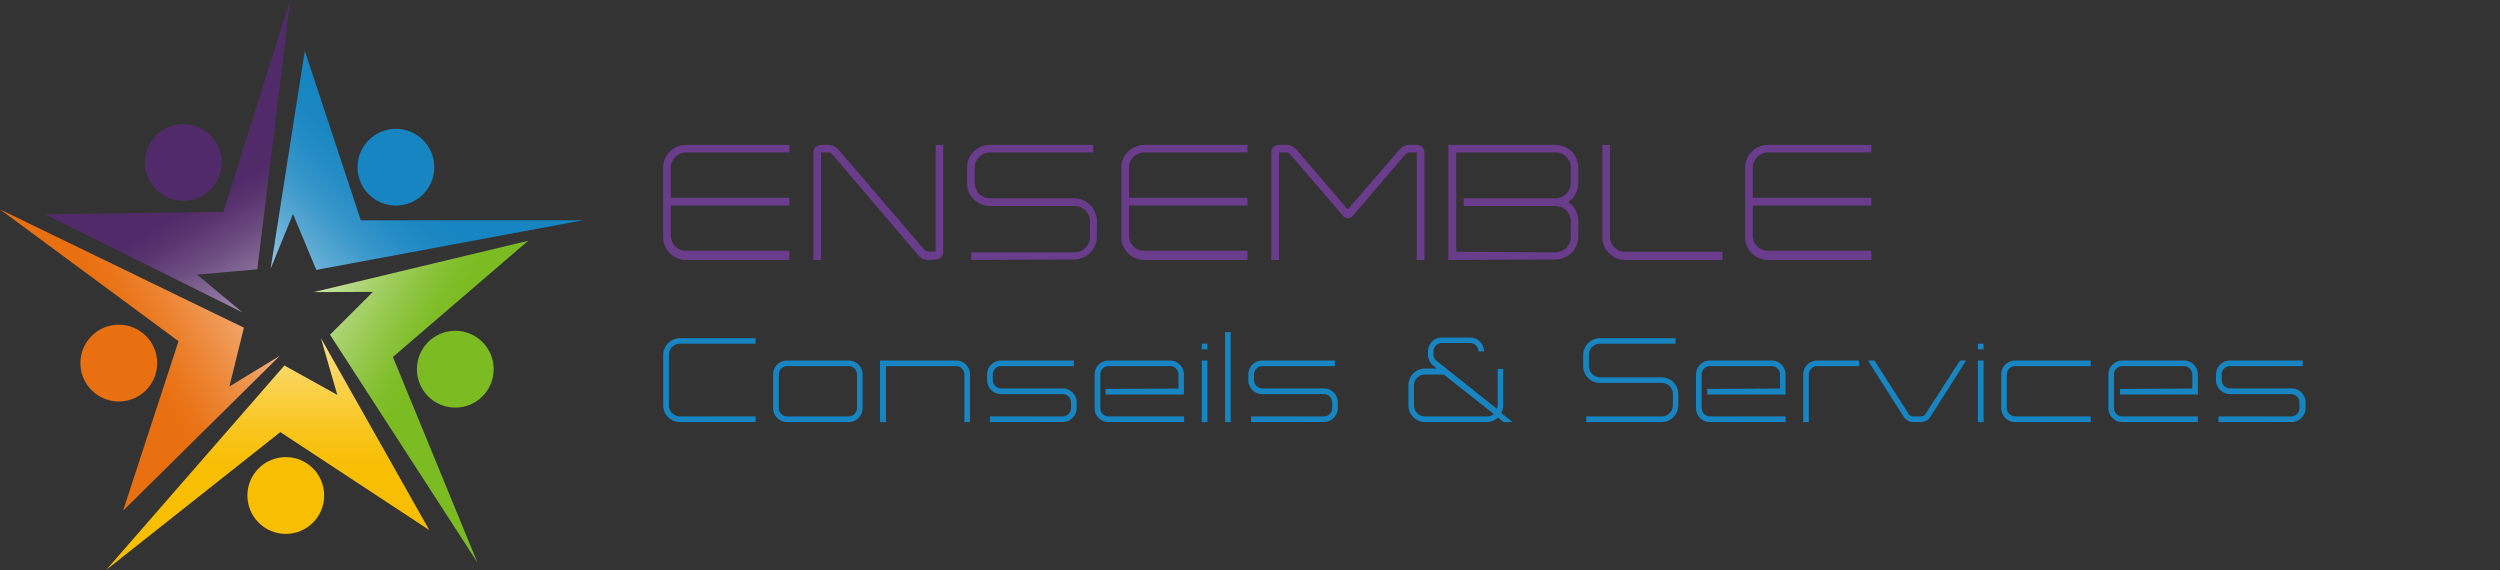
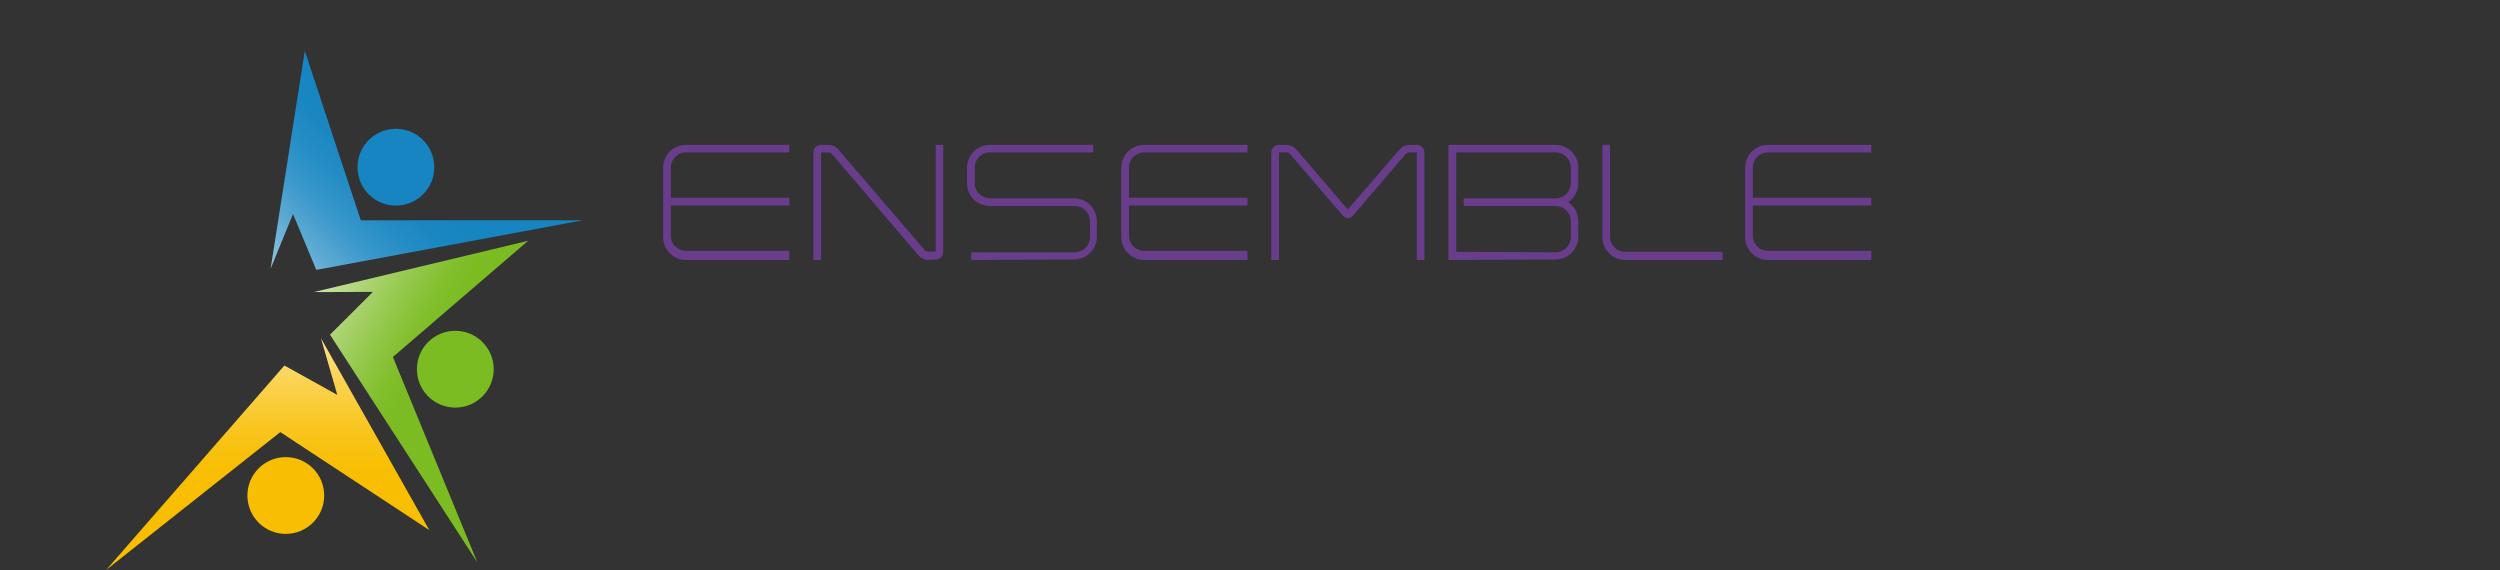
<svg xmlns="http://www.w3.org/2000/svg" xmlns:xlink="http://www.w3.org/1999/xlink" width="250" height="57">
  <rect width="100%" height="100%" fill="#333333" stroke="none" />
  <defs>
    <linearGradient id="A" x1="24.76" y1="33.18" x2="47.77" y2="10.17" xlink:href="#F">
      <stop offset="0" stop-color="#fff" />
      <stop offset=".04" stop-color="#e8f3f9" />
      <stop offset=".13" stop-color="#b1d6ea" />
      <stop offset=".23" stop-color="#82bdde" />
      <stop offset=".33" stop-color="#5ba9d3" />
      <stop offset=".42" stop-color="#3d99cb" />
      <stop offset=".52" stop-color="#278ec6" />
      <stop offset=".61" stop-color="#1a87c2" />
      <stop offset=".69" stop-color="#1685c1" />
    </linearGradient>
    <linearGradient id="B" x1="3.25" y1="37.68" x2="31.33" y2="21.46" xlink:href="#F">
      <stop offset=".31" stop-color="#e97010" />
      <stop offset=".37" stop-color="#ea7519" />
      <stop offset=".47" stop-color="#ec8432" />
      <stop offset=".6" stop-color="#f09c5a" />
      <stop offset=".75" stop-color="#f5bd91" />
      <stop offset=".91" stop-color="#fbe7d7" />
      <stop offset="1" stop-color="#fff" />
    </linearGradient>
    <linearGradient id="C" x1="26.78" y1="26.19" x2="26.78" y2="56.85" xlink:href="#F">
      <stop offset="0" stop-color="#fff" />
      <stop offset=".11" stop-color="#fdf1c8" />
      <stop offset=".27" stop-color="#fcdf82" />
      <stop offset=".41" stop-color="#fad14b" />
      <stop offset=".53" stop-color="#f9c723" />
      <stop offset=".63" stop-color="#f8c00a" />
      <stop offset=".69" stop-color="#f8be01" />
    </linearGradient>
    <linearGradient id="D" x1="26.73" y1="26.56" x2="49.35" y2="39.62" xlink:href="#F">
      <stop offset="0" stop-color="#fff" />
      <stop offset=".05" stop-color="#f3f9ea" />
      <stop offset=".22" stop-color="#c9e3a4" />
      <stop offset=".38" stop-color="#a8d26d" />
      <stop offset=".52" stop-color="#90c645" />
      <stop offset=".62" stop-color="#81bf2c" />
      <stop offset=".69" stop-color="#7cbc23" />
    </linearGradient>
    <linearGradient id="E" x1="31.76" y1="36.71" x2="17.22" y2="11.51" xlink:href="#F">
      <stop offset="0" stop-color="#fff" />
      <stop offset=".03" stop-color="#f4f2f6" />
      <stop offset=".21" stop-color="#bbacc4" />
      <stop offset=".37" stop-color="#8d759d" />
      <stop offset=".51" stop-color="#6d4d81" />
      <stop offset=".62" stop-color="#58346f" />
      <stop offset=".69" stop-color="#512b69" />
    </linearGradient>
    <linearGradient id="F" gradientUnits="userSpaceOnUse" />
  </defs>
  <path d="M36.08 22.03l-5.6-16.94-3.42 21.79 2.24-5.48 2.33 5.59 26.64-4.96H36.08z" fill="url(#A)" />
  <circle cx="39.59" cy="16.72" r="3.84" fill="#1685c1" />
-   <path d="M17.85 34.12l-5.54 16.95 15.68-15.5-5.05 3.08 1.45-5.88L0 20.94l17.85 13.18z" fill="url(#B)" />
-   <circle cx="11.88" cy="36.31" r="3.84" fill="#e97010" />
  <path d="M28.03 43.21l14.9 9.8-10.84-19.2 1.64 5.68-5.29-2.94-17.81 20.43 17.4-13.77z" fill="url(#C)" />
  <circle cx="28.58" cy="49.55" r="3.84" fill="#f8be01" />
  <path d="M39.29 35.7l13.52-11.62-21.44 5.13 5.92-.02L33 33.47l14.73 22.76-8.44-20.53z" fill="url(#D)" />
  <circle cx="45.53" cy="36.92" r="3.84" fill="#7cbc23" />
-   <path d="M22.34 21.18l-17.84.25 19.75 9.81-4.55-3.78 6.03-.53L29.02.02l-6.68 21.16z" fill="url(#E)" />
-   <circle cx="18.33" cy="16.24" r="3.84" fill="#512b69" />
  <path d="M67.08 16.78v3h11.85v.77H67.08v3a1.52 1.52 0 0 0 1.53 1.53h10.32V26H68.61a2.3 2.3 0 0 1-2.3-2.3v-6.92a2.29 2.29 0 0 1 2.3-2.29h10.32v.75H68.61a1.53 1.53 0 0 0-1.53 1.54zM92.8 26a1.34 1.34 0 0 1-.92-.42L83.2 15.4a.54.54 0 0 0-.34-.16h-.75V26h-.77V15.24a.75.75 0 0 1 .77-.75h.75a1.37 1.37 0 0 1 .93.41L92.46 25a.62.62 0 0 0 .34.15h.77V14.49h.75v10.69a.75.75 0 0 1-.75.77zm4.32 0v-.77h10.32a1.54 1.54 0 0 0 1.56-1.58v-1.52a1.54 1.54 0 0 0-1.53-1.53H99a2.29 2.29 0 0 1-2.3-2.29v-1.53a2.29 2.29 0 0 1 2.3-2.29h10.32v.75H99a1.53 1.53 0 0 0-1.53 1.54v1.53A1.53 1.53 0 0 0 99 19.83h8.41a2.3 2.3 0 0 1 2.28 2.3v1.52a2.3 2.3 0 0 1-2.28 2.3zm15.78-9.22v3h11.85v.77H112.9v3a1.52 1.52 0 0 0 1.52 1.53h10.33V26h-10.33a2.3 2.3 0 0 1-2.29-2.3v-6.92a2.29 2.29 0 0 1 2.29-2.29h10.33v.75h-10.33a1.52 1.52 0 0 0-1.52 1.54zm28.78-1.54h-.77a.57.57 0 0 0-.34.16l-5.28 6.17a.63.63 0 0 1-1 0L129 15.4a.57.57 0 0 0-.34-.16h-.76V26h-.77V15.24a.75.75 0 0 1 .77-.75h.76a1.37 1.37 0 0 1 .93.41l5.09 5.94a.11.11 0 0 0 .19 0L140 14.9a1.29 1.29 0 0 1 .91-.41h.77a.75.75 0 0 1 .76.75V26h-.76zM144.84 26V14.49h10.71a2.29 2.29 0 0 1 2.28 2.29v1.53a2.33 2.33 0 0 1-1 1.91 2.3 2.3 0 0 1 1 1.91v1.52a2.3 2.3 0 0 1-2.28 2.3zm10.71-.77a1.53 1.53 0 0 0 1.53-1.53v-1.57a1.53 1.53 0 0 0-1.53-1.53h-9.18v-.77h9.18a1.53 1.53 0 0 0 1.53-1.52v-1.53a1.54 1.54 0 0 0-1.53-1.54h-9.93v9.94zm6.99.77a2.3 2.3 0 0 1-2.3-2.3v-9.21h.76v9.16a1.52 1.52 0 0 0 1.53 1.53h9.72V26zm12.74-9.22v3h11.85v.77h-11.85v3a1.52 1.52 0 0 0 1.53 1.53h10.32V26h-10.32a2.3 2.3 0 0 1-2.3-2.3v-6.92a2.29 2.29 0 0 1 2.3-2.29h10.32v.75h-10.32a1.53 1.53 0 0 0-1.53 1.54z" fill="#693c8c" />
-   <path d="M68 42.21a1.68 1.68 0 0 1-1.68-1.68v-5A1.68 1.68 0 0 1 68 33.82h7.56v.55H68a1.11 1.11 0 0 0-1.11 1.13v5A1.1 1.1 0 0 0 68 41.64h7.56v.57zm18.26-4.76v3.36a1.4 1.4 0 0 1-1.39 1.4h-6.16a1.4 1.4 0 0 1-1.4-1.4v-3.36a1.4 1.4 0 0 1 1.4-1.4h6.16a1.4 1.4 0 0 1 1.39 1.4zm-.56 0a.84.84 0 0 0-.83-.84h-6.16a.84.84 0 0 0-.83.84v3.36a.83.83 0 0 0 .83.83h6.16a.83.83 0 0 0 .83-.83zm11.3 0v4.76h-.56v-4.76a.85.85 0 0 0-.84-.84h-7v5.6H88v-6.16h7.55a1.4 1.4 0 0 1 1.45 1.4zm2 4.76v-.57h7.27a.83.83 0 0 0 .83-.83v-.57a.83.83 0 0 0-.83-.83h-6.16a1.4 1.4 0 0 1-1.4-1.4v-.56a1.4 1.4 0 0 1 1.4-1.4h7.28v.56h-7.28a.84.84 0 0 0-.83.84V38a.84.84 0 0 0 .83.84h6.16a1.41 1.41 0 0 1 1.4 1.39v.57a1.41 1.41 0 0 1-1.4 1.4zm18.85-3.36v-1.4a.84.84 0 0 0-.83-.84h-6.16a.84.84 0 0 0-.83.84v3.36a.83.83 0 0 0 .83.83h7.55v.57h-7.55a1.4 1.4 0 0 1-1.4-1.4v-3.36a1.4 1.4 0 0 1 1.4-1.4H117a1.4 1.4 0 0 1 1.39 1.4v2h-7.83v-.56zm2.89-4.48v.56h-.56v-.56zm-.56 1.68h.56v6.16h-.56zm2.33 6.16v-9h.56v9zm2.6 0v-.57h7.28a.83.83 0 0 0 .83-.83v-.57a.83.83 0 0 0-.83-.83h-6.16a1.39 1.39 0 0 1-1.4-1.4v-.56a1.4 1.4 0 0 1 1.4-1.4h7.27v.56h-7.27a.84.84 0 0 0-.83.84V38a.84.84 0 0 0 .83.84h6.16a1.4 1.4 0 0 1 1.39 1.39v.57a1.4 1.4 0 0 1-1.39 1.4zm15.73-1.68v-2a1.68 1.68 0 0 1 1.68-1.68h1.16l-.34-.28a1.4 1.4 0 0 1-.54-1v-.43a1.39 1.39 0 0 1 1.4-1.39h2.8a1.4 1.4 0 0 1 1.4 1.39h-.56a.84.84 0 0 0-.84-.84h-2.8a.84.84 0 0 0-.85.84v.43a.89.89 0 0 0 .34.54l6 4.77a1.42 1.42 0 0 0 .08-.42v-3.57h.55v3.64a1.7 1.7 0 0 1-.19.78l1.13.9h-.89l-.58-.45a1.71 1.71 0 0 1-1.14.45h-6.15a1.68 1.68 0 0 1-1.66-1.68zm.56 0a1.1 1.1 0 0 0 1.12 1.11h6.15a1 1 0 0 0 .7-.25l-5-3.94h-1.86a1.11 1.11 0 0 0-1.12 1.12zm17.22 1.68v-.57h7.55a1.12 1.12 0 0 0 1.12-1.11v-1.12a1.12 1.12 0 0 0-1.12-1.12H160a1.68 1.68 0 0 1-1.68-1.68V35.5a1.68 1.68 0 0 1 1.68-1.68h7.56v.55H160a1.11 1.11 0 0 0-1.11 1.13v1.11a1.12 1.12 0 0 0 1.11 1.12h6.16a1.68 1.68 0 0 1 1.67 1.68v1.12a1.68 1.68 0 0 1-1.67 1.68zM178 38.85v-1.4a.84.84 0 0 0-.83-.84H171a.84.84 0 0 0-.83.84v3.36a.83.83 0 0 0 .83.83h7.56v.57H171a1.4 1.4 0 0 1-1.4-1.4v-3.36a1.4 1.4 0 0 1 1.4-1.4h6.16a1.41 1.41 0 0 1 1.4 1.4v2h-7.84v-.56zm2.32 3.36v-4.76a1.4 1.4 0 0 1 1.4-1.4h4.19v.56h-4.19a.85.85 0 0 0-.84.84v4.76zm16.3-6.16L193 41.74a1.17 1.17 0 0 1-.86.47h-.87a1.19 1.19 0 0 1-.86-.47l-3.62-5.69h.66l3.42 5.36a.55.55 0 0 0 .42.23h.81a.57.57 0 0 0 .44-.23l3.46-5.36zm1.74-1.68v.56h-.57v-.56zm-.57 1.68h.57v6.16h-.57zm3.73 6.16a1.4 1.4 0 0 1-1.4-1.4v-3.36a1.4 1.4 0 0 1 1.4-1.4h7.55v.56h-7.55a.85.85 0 0 0-.84.84v3.36a.84.84 0 0 0 .84.83h7.55v.57zm17.71-3.36v-1.4a.85.85 0 0 0-.84-.84h-6.16a.84.84 0 0 0-.83.84v3.36a.83.83 0 0 0 .83.83h7.56v.57h-7.56a1.4 1.4 0 0 1-1.39-1.4v-3.36a1.4 1.4 0 0 1 1.39-1.4h6.16a1.4 1.4 0 0 1 1.4 1.4v2H212v-.56zm2.61 3.36v-.57h7.27a.83.83 0 0 0 .83-.83v-.57a.83.83 0 0 0-.83-.83H223a1.4 1.4 0 0 1-1.4-1.4v-.56a1.4 1.4 0 0 1 1.4-1.4h7.27v.56H223a.84.84 0 0 0-.83.84V38a.84.84 0 0 0 .83.84h6.16a1.41 1.41 0 0 1 1.4 1.39v.57a1.41 1.41 0 0 1-1.4 1.4z" fill="#1685c1" />
</svg>